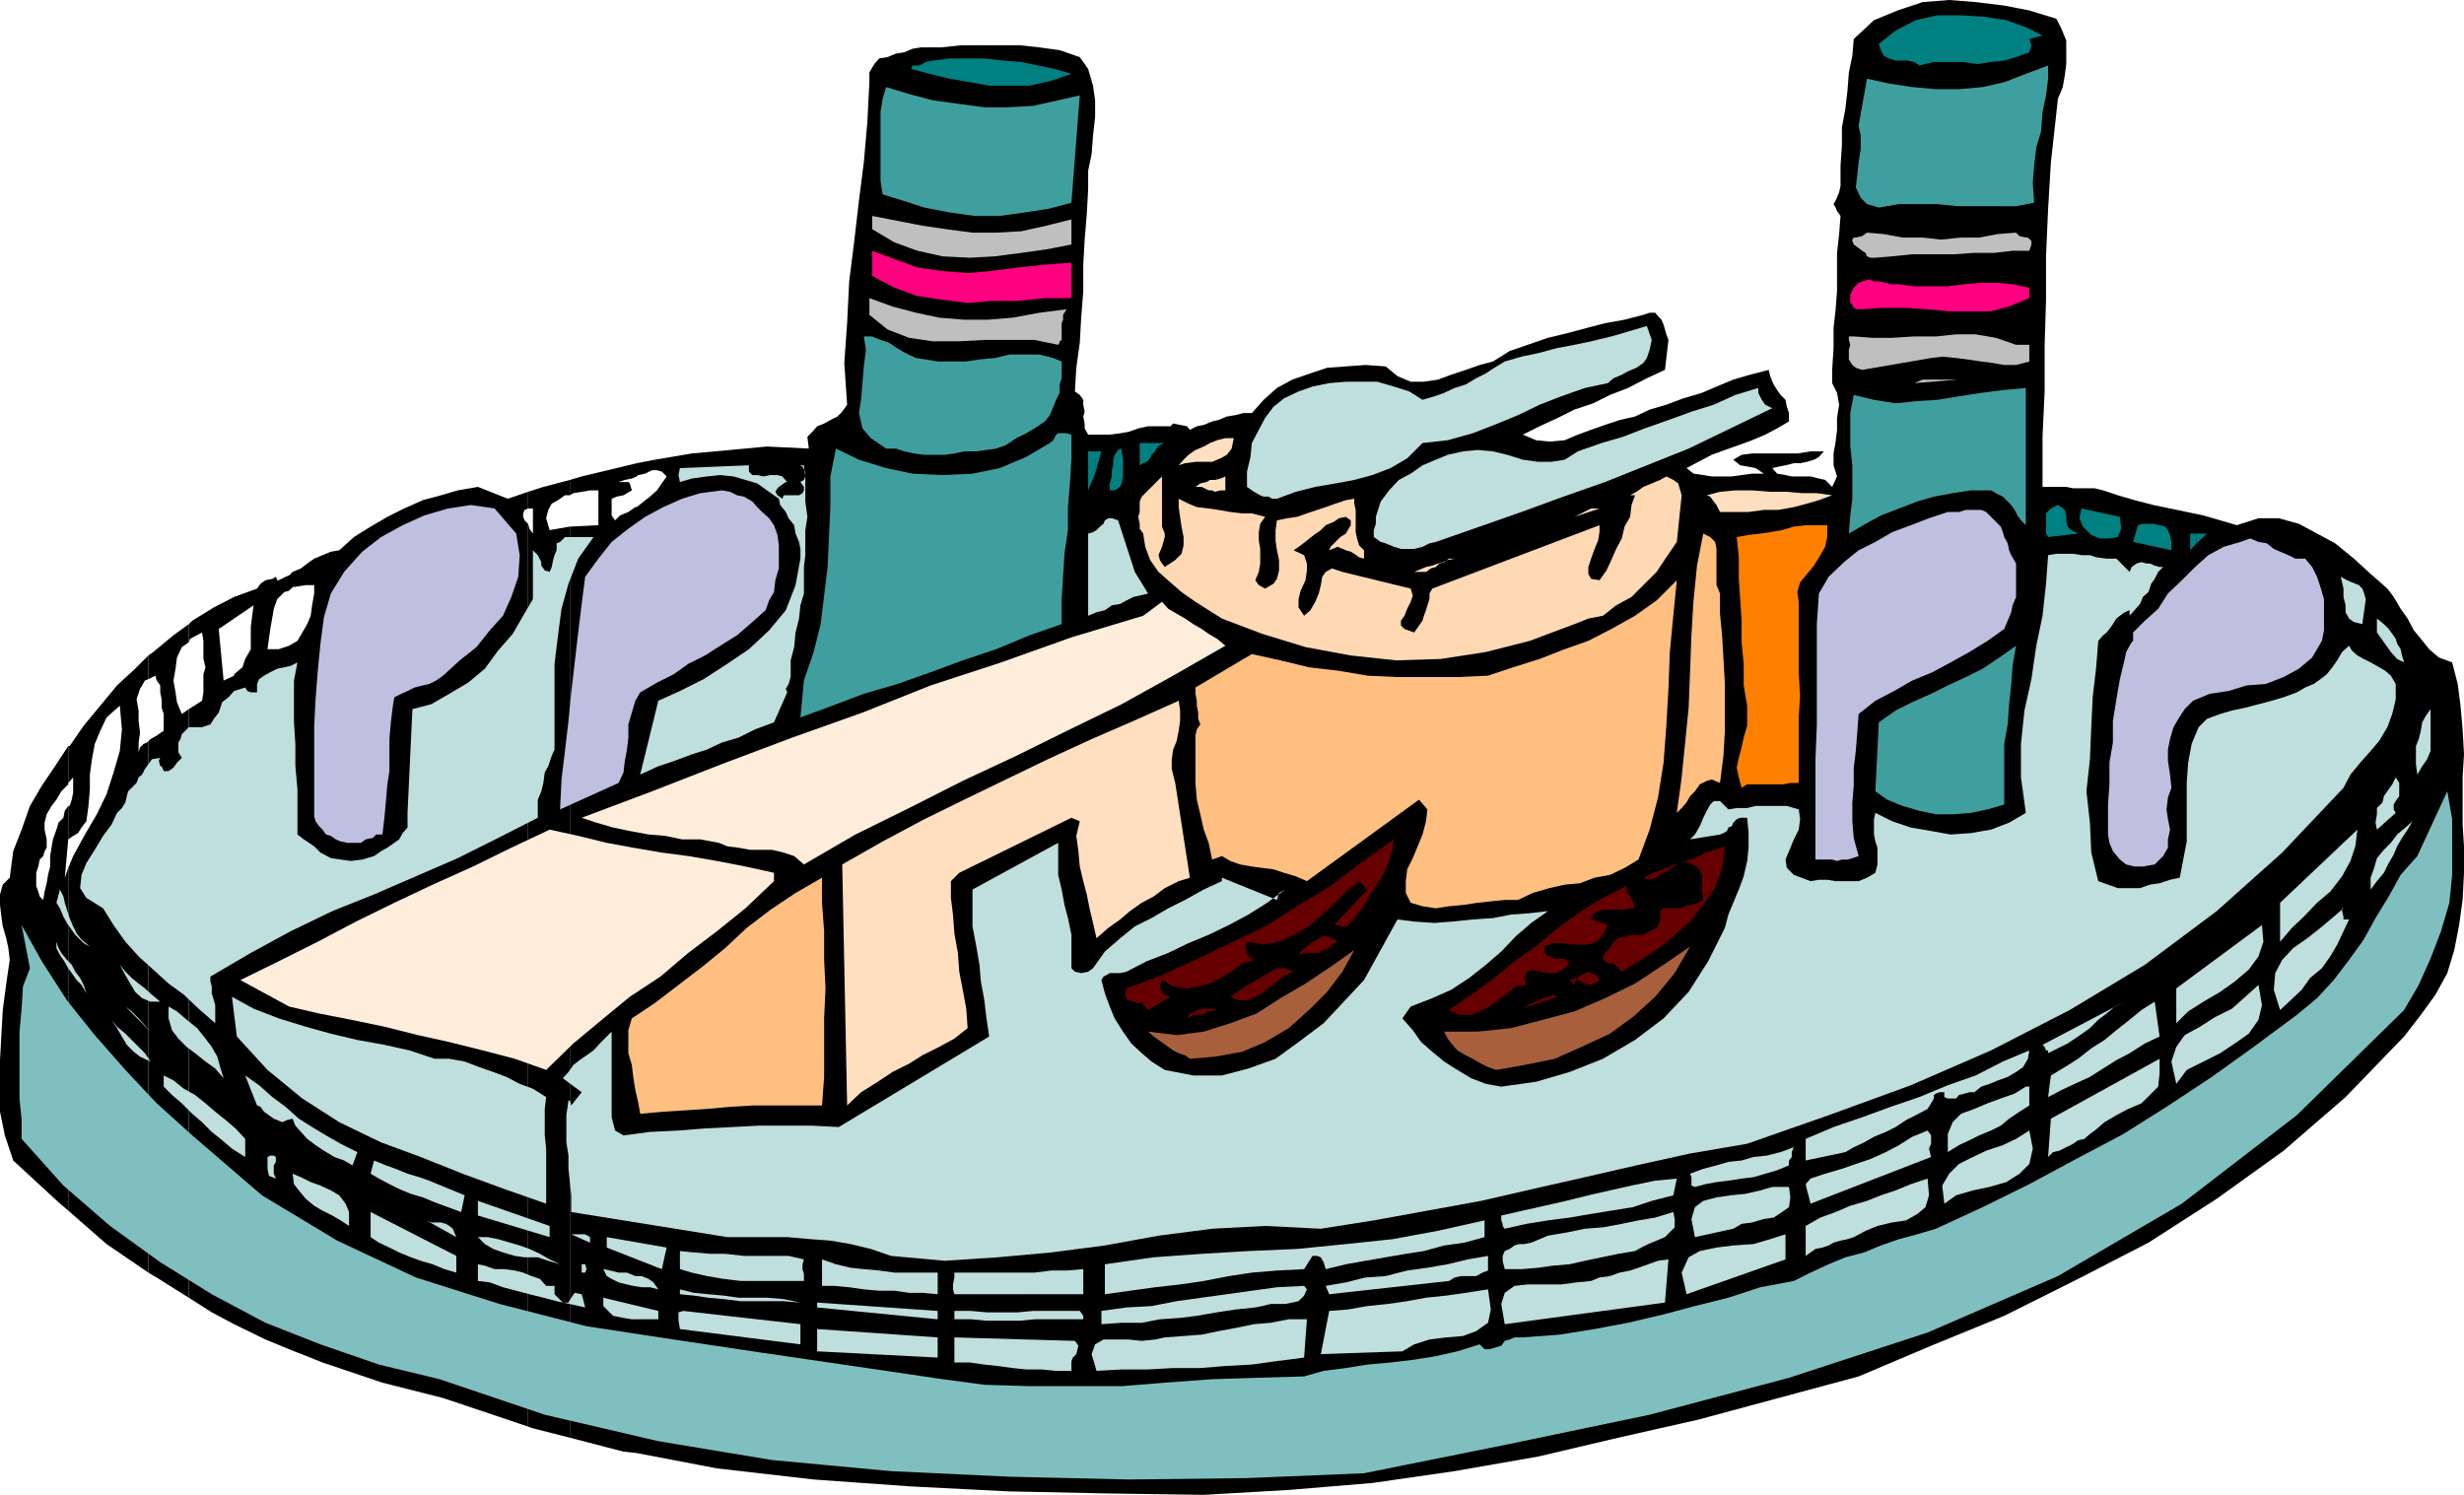
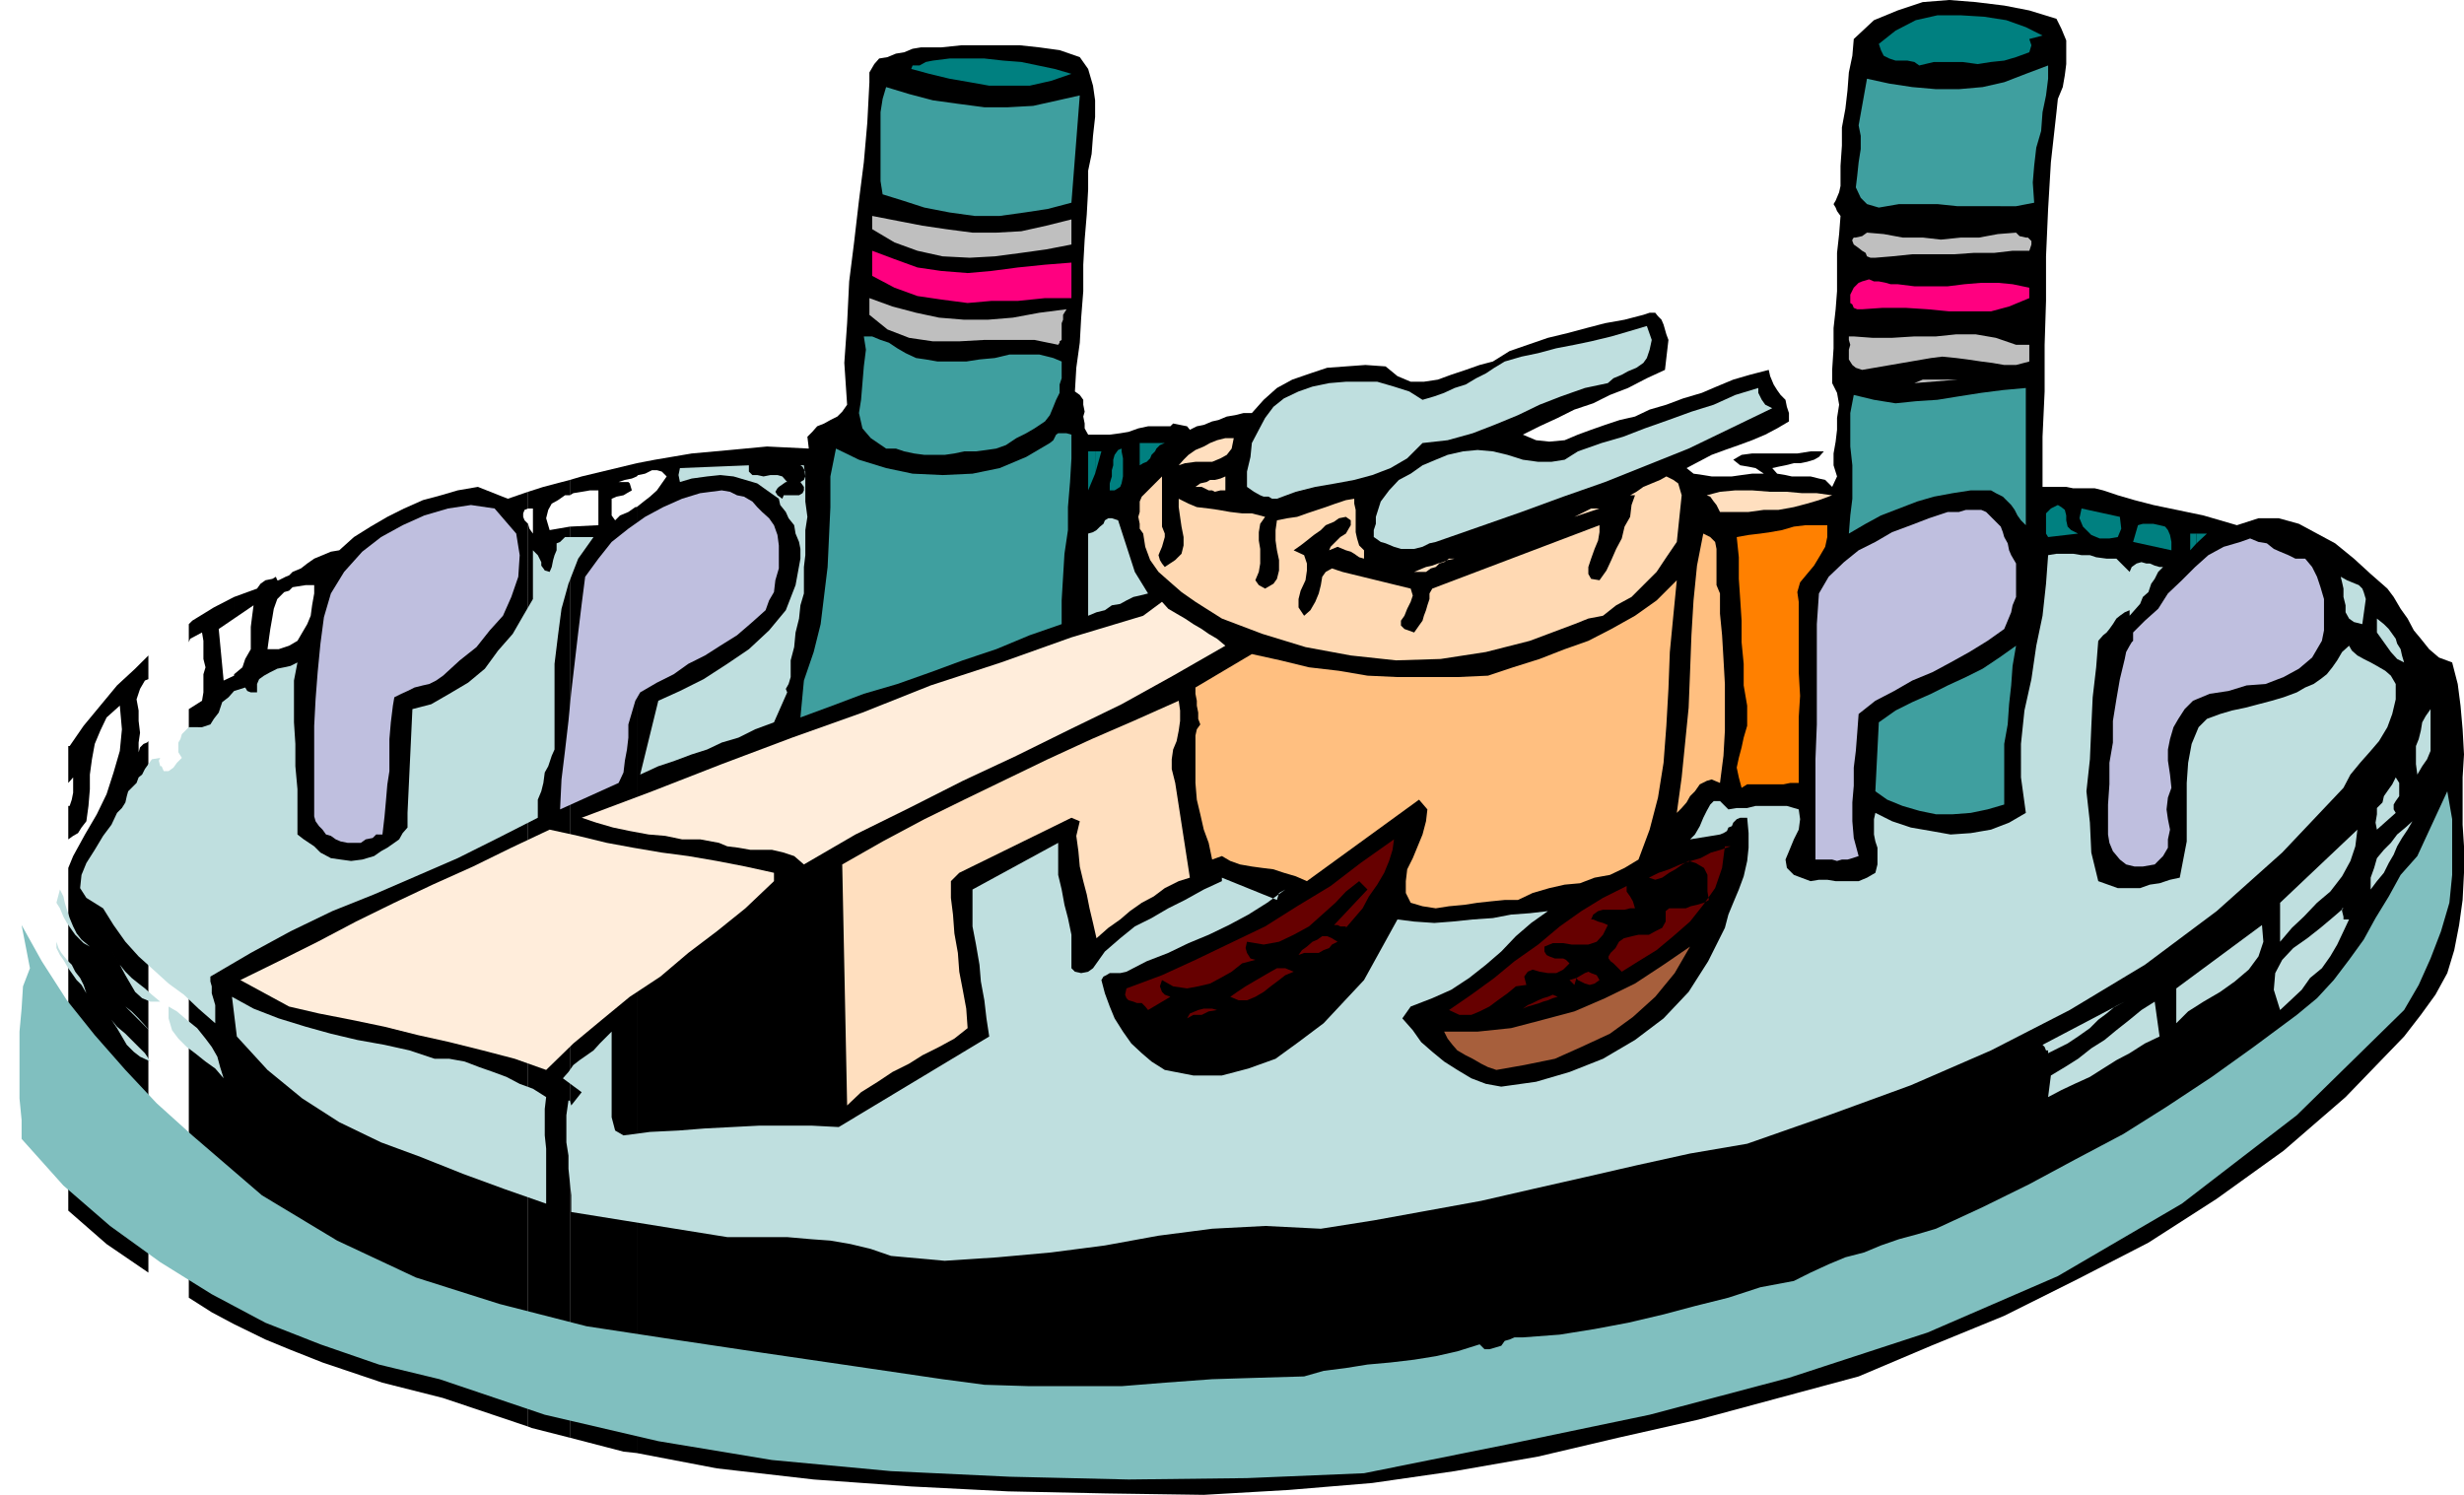
<svg xmlns="http://www.w3.org/2000/svg" width="353.699" height="214.602">
  <path d="m9.8 173.8 5.5 4.802 6 4.097v-76.3l-.198.203-.5.199-.5.5-.204.699v-1.398l.204-1.403-.204-1.699V102l-.296-1.602.5-1.5.699-1.199.5-.199v-3.398L19.398 96l-2.597 2.398-2.403 2.903L12 104.199l-2 2.903h-.2v5.296l.7-.796v2.199l-.2 1-.3.898h-.2v4.801l.7-.5.7-.398.5-.801.698-.903.301-2.199.2-2.398v-2.102l.3-2.199.403-2.2.796-1.902.903-1.898 1.898-1.7.301 3.4-.3 3.1-.9 3.098-1 3.102-1.402 2.898-1.699 2.903-1.699 3.097-.7 1.704V173.8" />
-   <path d="M9.8 124.602 9.3 126l.5-5.5v-4.8l-.5.698-.198 1-.704.704-.296 1-.5 1.398-.204 1.2-.199 1.198v1.5l-.3 1.204-.2 1.199L6.4 128l-.2 1.2-.5-.5-.199-.7-.3-.8v-1.9l.3-.902.2-1 .5-.5.198-.699.301-.5V120.5l-.3-1.398v-1l.3-1.204.7-1.199.703-.898.699-1.2 1-1v-5.5L7.898 110 6 112.8l-1.7 2.9-1.198 3.402-1.204 3.097-.5 3.801-1 1L0 128.398v1.5l.2 1.704L.397 133l.5 1.7.301 1.402.2 1.699-.5 3.398-.5 3.801-.2 3.602L0 152.199v7.403L.7 163l1.198 3.602 6.5 6 1.403 1.199v-49.2M21.3 182.7l1.5.902 4.302 2.699v-84.5l-1 .699-.704-1.7-.199-1.402-.3-1.699.3-1.699.2-1.602.703-1.5 1-.699v-2.597l-2.204 1.597L22 93.602l-.7.5V97.5l1-.5.2.7.5.698v1l.2 1v1.204l.3.898v2.398l-1 .704-.898.5-.301.296V182.7" />
  <path d="m27.102 186.3 3.296 2.098 3.204 1.704V96.8v.2l-1.5.7-.704-7.4 2.204-1.5v-3.1l-2.903 1.5-3.097 1.902-.5.5v2.597l.199-.5L29 90.801 29.2 92v2.602l.3 1.199-.3 1v2.597l-.2 1.204-1.898 1.199v84.5m6.5 3.801 4.5 2.199 3.398 1.398v-101l-1.5.5h-1.602l.204-1.5.199-1.398.3-1.7.2-1.203.5-1.398 1-1 .699-.2v-2.198l-.5.199-1 .5h-.2l-.198-.5-.5.3-1 .2-.704.5-.5.699-3.296 1.2v3.1l2.796-1.902-.199 1.5L36 90v3.2l-.8 1.402-.4 1.199-1.198 1v93.3M41.5 193.7l4.8 1.902 8.598 2.898 8.704 2.2 12.199 4.1V75.2l-.5-.5-.2-.5v-.5l.2-.5.5-.2v-2.398l-2.903 1-4.296-1.704-2.903.5-2.398.704-2.602.699L58 73l-2.398 1.2-2.403 1.402-2.398 1.5L48.699 79l-1.199.2-2.398 1-1 .698-.903.704-1.199.5-.5.5V84.8l.5-.5 1.898-.3h1.204v1.2l-.301 1.698-.2 1.5-.5 1.204-.703 1.199L42.7 92l-1.199.7v101" />
  <path d="m75.8 204.8.5.2 5.5 1.398V75.602l-2.902.5-.5-1.704.301-1.199.5-.898.903-.5 1-.7h.699v-2.203l-3.801 1-2.2.704V73h.7v3.602l-.5-.704-.2-.699v129.602" />
  <path d="m81.8 206.398 7.7 2 1.898.204V72.8H91.2l-1 .699L89 74l-.7.7-.5-.7v-2.398l.7-.301 1-.2.5-.3.7-.403-.302-1-.199-.199h-1.398l.898-.3 1-.2.7-.3V66.5l-2.899.7-5 1.198-1.7.5v2.204l.5-.301 1.2-.2 1.2-.203h1.198v5l-4.097.204v130.796" />
  <path d="m91.398 208.602 11.5 2.199 13.903 1.597 14 1 13.898.704 14.102.296 14 .204 12.199-.704 12-1 11.8-1.699 12-2.097 11.5-2.704 11.5-2.597 11.5-3.102 11.5-3.097 10.4-4.403 10.5-4.3 10.6-5.297 10.098-5.204 9.801-6.296 9.602-6.903 8.898-7.699 8.403-8.7 2.398-3.1 2.102-2.9 1.699-3.1 1-3.302.699-3.597.5-3.602.2-3.898V121.5l-.2-3.102v-6.796l.2-3.301-.2-3.602-.3-3.398-.4-3.102-.8-3.097-1.898-.704-1.403-1.199-1.199-1.5-1-1.199-.898-1.7-1-1.402-1-1.699-.903-1.199-2.398-2.102-2.403-2.199L335.2 78l-2.597-1.398L330 75.199l-2.898-.8h-2.903l-3.097 1-2.403-.7-2.398-.699-2.403-.5-4.796-1-2.704-.7-2.398-.698-2.102-.704-1.199-.296h-3.097l-1-.204h-3.403V62.7l.301-6.5v-6.7l.2-6.3v-6.4l.3-6.8.398-6.7.801-7.198.2-1.903.703-1.699.296-1.7.204-1.6V5.8l-.704-1.698-.699-1.403-3.898-1.199-3.602-.7-4.097-.5L279.8 0l-3.8.3-3.602 1.2L269 2.898l-2.898 2.704L265.898 8l-.5 2.398L265.2 13l-.3 2.602-.5 2.699v2.597l-.2 2.903v2.898l-.199.903-.5 1.199-.3.5.3.5.2.5.5.699-.2 2.602-.3 2.699v5.5l-.2 2.597-.3 2.704V50l-.2 3.102V55l.7 1.398.3 1.704-.3 1.898v1.7l-.2 1.698-.3 1.704V66.8l.5 1.597-.7 1.5-1-1-.898-.199-1.204-.3H257.2l-.898-.2-1.2-.199-.703-.8.903-.2 1-.2 1.199-.3h.898l1-.2 1-.3.704-.398.699-.801h-1.903l-1.898.3h-6.5l-1.5.2-1.2.699 1 .8 1.2.2 1 .2 1.2.8h-1.7l-1.5.2-1.398.198H245.7l-1.2-.197-1.398-.2-1-.8 1.699-.9 1.898-1 1.903-.698 2-.704 1.898-.699 1.898-.8 1.704-.899 1.699-1v-1.2l-.301-.902-.2-1-.698-.699-.5-.699-.5-.8-.5-1.2-.204-.898-2.699.699-2.398.699-2.403 1-2.097.898-2.7.801-2.402.903-2.398.699-2.102 1-2.199.5-2.102.699-2 .7-1.898.698-1.898.801-2.204.2-1.898-.2-1.898-.8 2.398-1.2L223.602 60 226 58.8l2.7-.902 2.402-1.199 2.597-1 2.7-1.398L239 53.1l.5-4.3-.3-.801-.4-1.398-.3-.704-.5-.5-.398-.5h-.801l-.903.301-2.699.7-2.8.5-2.7.703-2.597.699-2.903.699-2.898 1-2.602.898-2.398 1.5-1.903.5-2 .704-2.097.699-1.903.699-2 .3H202.5l-1.898-.8-1.704-1.398-2.898-.204-2.8.204-2.7.199-2.398.8-2.602.899-2.2 1.2-1.902 1.698-1.699 1.903H178.5l-1.2.3-1.198.2-1.204.5-.898.199-1.2.5-1 .2-1 .5-.402-.5-2-.4-.398.4h-3.2l-1.402.3L162 62l-1.2.2-1.5.198h-3.1l-.5-.898v-.7l-.2-1 .2-.698-.2-1v-.704l-.5-.699-.7-.5.2-3.398.5-3.602.2-3.597.3-3.801V38l.2-3.602.3-3.597.2-3.602V24.5l.5-2.398.198-2.602.301-2.7v-2.402l-.3-2.097-.7-2.403L155 8.2l-2.898-1-2.903-.398-2.8-.301H138l-2.898.3h-2.903L131 7l-1.2.5-1.198.2-1.204.5-1.199.198-.699.801-.7 1.2V11.8l-.3 5.8-.5 5.7-.7 5.5-.698 6-.704 5.597-.296 6-.403 5.704.403 6-.704 1-.699.699-1 .5-.898.5-1 .398-.7.801-.703.7.204 1.698-6-.296-5.301.5-5.5.5L94 66l-2.602.5v1.898l.204-.199 1-.199 1-.5h.699l.699.2.7.698-1.4 2-1 .903-.902.699-1 .8v135.802" />
  <path fill="teal" d="M160 70.398h-.7v-1l.302-1V67.5l.199-.7V66l.199-.7.5-.698.5-.204v.403l.2 1v2.597l-.2 1-.2.5-.8.5m3.602-3.598v-3.198h3.597l-.699.296-.5.5-.2.403-.5.5-.198.5-.5.5-.5.199-.5.3M294 77.102l-.3-.5v-2.903l.698-.699 1-.5.5.3.5.4.204.8v.7l.199.902.5.5 1 .5-4.301.5M298.8 73l5.5 1.2.2 1.698-.5 1.204-1.2.199h-1.402l-1.199-.5L299 75.6l-.5-1.203.3-1.398M311.7 79l-5.5-1.2.698-2.402.704-.199h1.5l.898.2.8.203.4.5.3.699.2 1V79M293.2 5.102l-1.9.5.302.898-.301 1-1.903.7-1.699.5-1.898.198-1.903.301-2.199-.3h-4.097l-2.102.5-.7-.5-1-.2h-1.698l-.903-.3-.8-.399-.399-.8-.3-.9 2.402-1.902 2.898-1.5 3.102-.699h3.398l3.3.2 3.2.5 2.8 1 2.4 1.203M157.2 68l.902-3.2h-.903zm0 0" />
  <path fill="teal" d="M157.2 64.8h-1v5.598l1-2.398v-3.2M315.3 78l1.5-1.398h-1.5zm0 0" />
  <path fill="teal" d="M315.3 76.602h-.902V79l.903-1v-1.398m-161.501-66-2.902 1-3.097.699H142l-2.8-.5-2.9-.5-2.902-.7-2.597-.703.199-.5h1l.898-.5 1-.199 2.403-.3h5l2.699.3 2.602.2 4.796 1 2.403.703" />
  <path fill="#3f9f9f" d="m292 29.102-2.602.5H281l-2.898-.301h-5.5l-2.903.5-1.699-.5-.898-.903-.704-1.5.204-1.699.199-1.898.3-1.903V19.5l-.3-1.5L268 11.3l3.2.7 3.3.5 3.398.3h3.301l3.403-.3 3.097-.7 3.102-1.198L294 9.398v1.903l-.3 2.398-.5 2.403-.2 2.699-.7 2.398-.3 2.602-.2 2.398.2 2.903M155 13.7l-1.2 15.402-3.402.898-3.296.5-3.602.5h-3.602l-3.597-.5-3.602-.7-3.097-1-2.903-.902-.3-1.898v-9.898l.3-1.903.5-1.699 3.301 1 3.398.898 3.602.5 3.8.5h3.4l3.6-.199 3.598-.8 3.102-.7" />
  <path fill="#bfbfbf" d="M153.8 31.5v3.602l-3.6.699-3.598.5-3.801.5-3.602.199-3.898-.2-3.602-.8-3.3-1.2-3.2-1.902V31l3.602.7 3.597.698 3.403.5 3.8.5H143l3.602-.199 3.597-.8 3.602-.899m135.597 1.898.5.5.903.204h.3l.5.5v.5l-.3.898h-2.403l-2.597.3h-2.903l-2.898.2h-6l-2.898.3-2.403.2h-.699l-.5-.2-.2-.5-.5-.3-.5-.398-.698-.5-.204-.5v-.204l.204-.296h.296l.903-.204.699-.5 2.398.204 2.704.5H276l2.602.296 2.898-.296h2.602l2.699-.5 2.597-.204" />
  <path fill="#ff0080" d="M153.8 37.7v5.1H150l-3.898.4H142.3l-3.403.3-3.796-.5-3.403-.5-3.3-1.2-3.2-1.698V36l3.2 1.2 3.3 1.198 3.403.5 3.796.301 3.403-.3 3.8-.5L150 38l3.8-.3m137.5 3.6v1.5l-2.902 1.2-2.597.7h-6l-3.102-.302-3.097-.199h-3.403l-2.898.2h-.7l-.5-.2-.203-.5-.296-.199v-1.2l.5-1 .699-.698.5-.204 1-.296.699.296h.7l1 .204.698.199h1l2.403.3h4.8l2.399-.3 2.398-.2h2.403l2.097.2 2.403.5" />
  <path fill="#bfbfbf" d="m151.898 49.5-3.398-.7h-7.2l-3.6.2h-3.802l-3.398-.5-3.102-1.2-2.597-2.1v-2.4l3.3 1.2 3.399.898 3.3.704 3.598.296h3.403l3.597-.296 3.801-.704 3.903-.5-.5.801v.7l-.204.5V48.8l-.296.199v.2l-.204.3" />
  <path fill="#3f9f9f" d="m151.2 51.398-2-.5h-4.302l-2.097.5-2.2.204-1.902.296h-4.097l-1.704-.296-1.398-.204-1.5-.699-1.2-.699-1.198-.8-1.204-.4-1.199-.5H124l.3 1.9-.3 2.402-.398 4.796-.301 1.903.5 2.199L125 62.898l2.2 1.5h1.402l1.199.403 1.398.3 1.5.2h2.903l1.398-.2 1.398-.3h1.704l1.5-.2 1.398-.203 1.398-.5 1.5-1 1.403-.699 1.199-.699 1.5-1 .7-.898.5-1.204.402-1 .5-1V55.2l.296-.898v-2.403l-1.199-.5" />
  <path fill="#bfdfdf" d="m237.102 48.8-.301 1.4-.403 1.198-.5.704-1 .699-1.199.5-.898.5-1.2.5-.8.699-3.301.7-3.398 1.198L221 58.102l-3.102 1.5L214.5 61l-3.102 1.2-3.597 1-3.602.402L202 65.8l-2.398 1.398-2.602 1-2.602.7-2.699.5-2.898.5-2.801.703-2.7 1h-.698l-.5-.301h-.704l-.5-.2-.898-.5-1-.703V67.7l.5-2.097.2-2 1-1.903.902-1.699 1.199-1.602 1.5-1.199 2.097-1 2-.699 2.403-.5 2.398-.2h4.5l2.403.7 2.199.7 1.898 1.198 1.7-.5 1.402-.5 1.5-.699 1.597-.5 1.5-.898 1.403-.7 1.199-.8 1.5-.903 2.398-.699 2.403-.5 2.597-.699 2.602-.5 2.398-.5 2.903-.7 2.398-.698 2.7-.801.703 2" />
  <path fill="#bfbfbf" d="M289.398 49.5h1.903v2.398l-1.903.5H287.7l-1.7-.296-1.602-.204-2-.296-1.597-.204-2-.199-1.602.2-9.898 1.703-.903-.301-.5-.403-.5-.796v-1.403l.204-.699-.204-.7v-.5h.704l2.699.2h2.8l3.2-.2h3.097l2.903-.3h2.8l2.899.5 2.898 1M274.8 55l1.2-.5h5zm0 0" />
  <path fill="#3f9f9f" d="m290.8 75.398-.698-.699-.5-.699-.403-.8-.5-.7-1.199-1.2-1-.5-.7-.402h-2.902l-2.597.403-2.7.5L275.2 72l-2.597 1L270 74l-2.2 1.2-2.402 1.402.204-2.602.296-2.398V66.8l-.296-2.7v-4.8l.5-2.602 2.898.7 3.102.5 2.898-.297 3.102-.204 3.097-.5 3.2-.5L287.5 56l3.3-.3v19.698" />
  <path fill="#bfdfdf" d="m254.398 58.602-12 5.796-6 2.403-6 2.398-6 2.102-6 2.199-6 2.102-6.296 2.199-.903.199-1 .5-1.199.3h-1.898l-1-.3-1.204-.5-.699-.2-.699-.5-.3-.198v-1l.3-.903v-1l.7-2.199 1.198-1.602 1.403-1.5L202.5 68l1.7-1.2 1.902-.8 1.699-.7 2.199-.5 2.102-.198 2.199.199 2.097.5 2.204.699 2.199.3h1.898l1.903-.3 1.898-1.2 3.398-1.198 3.102-.903 3.102-1.199 3.398-1.2 3.3-1.198 3.2-1 3.102-1.403 3.296-1v.7l.5 1 .5.703 1 .5" />
  <path fill="#3f9f9f" d="m115.398 97.7 1.403-4.098 1-4 1-8.204.199-4.296.2-4.301v-4.403l.8-4L123.3 66l3.9 1.2 3.8.8 4.3.2 4.302-.2 3.898-.8 3.8-1.598 3.4-2 .5-.403.402-.8.296-.2h1.204l.699.2V65.8l-.2 3.398-.3 3.602v3.3l-.5 3.399-.2 3.3-.203 3.4v3.402l-4.597 1.597-4.801 2-4.8 1.602-4.598 1.699-4.801 1.7L124 99.601l-4.5 1.699-4.602 1.699.5-5.3" />
  <path fill="#bfdfdf" d="m113 99.398-.2-.5.4-.699.3-1v-2.398l.5-1.903.2-2.097.5-2 .198-1.903.5-1.699v-3.8l.204-1.7v-3.597l.296-1.903-.296-2.199v-3.602l-.204-1.597h-.5l.301.199.403.7v.698l-.204.5-.5.301.5.7v.5l-.199.402-.5.3H112.5l-.2.5-.698-.5-.301-.5.3-.5.2-.203 1-.699H113l-.7-.8-.698-.2h-1l-1 .2-.903-.2H108l-.5-.5v-.898l-9.898.398-.204 1 .204 1 1.699-.5 2.199-.3 1.898-.2 1.903.2 3.398 1 1.403 1 1.699 1.203.199.898.8 1 .4.898.8 1 .2 1.204.5 1.199.198 1v1.398L114.2 84l-1.398 3.602-2.403 2.898-2.898 2.7-3.102 2.1L101 97.5l-3.398 1.7-3.102 1.402-2.602 10.597L94.5 110l2.398-.8 2.403-.9 2.199-.698 2.102-1 2.398-.704 2.398-1.199 2.704-1L113 99.4" />
  <path fill="#ffdfbf" d="m177.102 62.898-.301 1.5-.7.903-.902.5-1.199.5h-2.398l-1.5.199-.903.3.7-.8.703-.7 1-.698 1.199-.5.898-.5 1-.403 1.2-.3h1.203m-1.204 7.499h-.699l-.8.204-.399-.204h-.5l-1-.5h-.898l.699-.5.898-.199.5-.3h.7l.8-.2.7-.3v2" />
  <path fill="#ffd9b3" d="m240.7 77.8-1.5 2.2-1.4 2.102L235.899 84l-1.699 1.7-2.2 1.197-1.898 1.5L228 88.8l-2 .8-6.398 2.4-6.301 1.602-6.5 1-6.403.199-6.5-.7-6.5-1.203L181.2 91l-5.8-2.2-1.899-1.198-1.898-1.204-2-1.398L168 83.602l-1.7-1.5-1.198-1.704-.704-1.898-.296-1.898-.5-.704V75.2l-.204-1 .204-.699V72l.296-.7.204-.198 2.699-2.704v7.204l.398 1v.5l-.398 1.398-.301.7-.2.5.2.698.3.5.4.5 1.5-1 .902-.898.296-1.2v-1.198l-.296-1.5-.204-1.403-.199-1.398v-1.2l1.403.7 1.199.5L173.5 73l1.398.2 1.704.3 1.699.2h1.398l1.903.5-.704 1-.199 1.198v1.204l.2 1.199v2.097l-.2 1.204-.5 1.199.5.699.903.5 1.199-.7.5-.698.3-1.204v-1.5l-.3-1.398-.2-1.398v-1.5l.2-1.403 1.5-.3 1.398-.2 1.403-.5 1.5-.5 1.199-.398 1.398-.5 1.5-.5 1.2-.2v.7l.203.898v3.2l.199.902.3 1 .7.699v1.2l-.7-.2-.703-.5-.5-.3-.699-.2-1.199-.5-1.2.5.2-.5 1.398-1.398.801-.5.403-.704.296-.5V74.7l-.699-.5-1 .2-.699.5-1.2.5-.698.703-1 .699-1 .8-.903.7-1 .699 1.5.7.403 1.198v1l-.204 1.403-.699 1.5-.3 1.199v1.2l.8 1.198.903-.796.699-1.204.5-1.199.3-1.199.2-1.2.5-.698.898-.5 1.5.5L202.5 84.5l.3 1-.3.898-.5 1-.398 1-.5.704v.699l.5.5 1.398.5.7-1 .5-.7.198-.703.301-.796.2-.704.3-.898v-.8l.403-.7 24-9.102v1l-.204 1.204-.5 1.199-.5 1.398-.398 1.2v1l.398.703 1.204.199 1-1.403.699-1.5.699-1.597.8-1.5.4-1.7.8-1.402.2-1.699.5-1.398h-.7l.898-.5 1-.704 1.204-.5 1.199-.5.898-.5 1 .5.7.5.5 1.704-.7 6.699" />
  <path fill="#bfbfdf" d="m111.102 75.398.5 1.403.199 1.5v3.3l-.5 1.7-.2 1.699-.703 1.2-.5 1.402L108 89.3l-2.2 1.898-2.402 1.5-2.199 1.403-2.398 1.199-2.102 1.5-2.398 1.2-2.403 1.398-.699 1.204-1 3.398v1.898L90 107.602l-.3 1.597-.2 1.7-.7 1.5-8.402 3.8.204-4.3.5-4.098.5-4.301.398-4.102.5-4.296.5-4.301.5-4.102.5-3.898 1.898-2.602 1.903-2.398 2.398-1.903 2.403-1.699 2.597-1.398 2.7-1.2 2.601-.8 3.102-.403 1.199.204 1 .5 1 .199L108 72l.7.8.698.7 1 .898.704 1" />
  <path fill="#ffdfbf" d="m263 71.102-1.898.699-1.704.5-1.898.5-2.2.398h-2.1l-2.2.301h-4.102l-.5-1L246 72l-.5-.7-.5-.198 1.898-.5 2.204-.204h2.398l2.602.204h2.398l2.2.199h2.1l2.2.3" />
  <path fill="#bfbfdf" d="m74.102 76.602.5 3.097-.204 3.102-1 2.898-1.199 2.7-1.898 2.101-1.903 2.398L66 94.801 63.602 97l-1 .7-1 .5-.903.198-1.199.301-1 .5-.898.403-1 .5-.204 1.199-.296 2.398-.204 2.403v4.597l-.296 1.903-.204 2.398-.199 2.2-.3 2.6H54l-.5.5-1 .2-.7.5h-1.902l-1-.2-.699-.3-.699-.5-.7-.2-.5-.698-.5-.5-.5-.704-.198-.699v-13l.199-3.8.3-3.899.399-4.102.5-3.796 1-3.403 1.898-3.097L52 79.199l2.7-2.097 3.1-1.704L60.899 74l3.403-1 3.3-.5L71 73l3.102 3.602" />
  <path fill="#ffdfbf" d="m226 74.2 2.398-1.2h1.204zm0 0" />
  <path fill="#bfbfdf" d="M289.398 80.898V85.7l-.5 1.2-.199 1-.5 1.203-.5 1.199L285.301 92l-2.602 1.602-2.699 1.5-2.602 1.398-2.898 1.2-2.602 1.5-2.699 1.402-2.398 1.898-.2 2.7-.203 2.6-.296 2.4v2.6l-.204 2.4v2.698l.204 2.403.699 2.597-.903.301-.699.2h-.8l-.7.203-.699-.204h-2.398V109l.199-5V89.602l.3-4.403 1.399-2.398 2.2-2.102L266.8 79l2.4-1.2 2.402-1.402 2.699-1 2.597-1 2.704-.898h1.597l1-.3h2.2l.703.3 1.398 1.398.7.704.3.796.2.704.5.898.198 1 .301.7.7 1.198" />
  <path fill="#bfdfdf" d="m162.898 82.102 1.903 3.097-1.2.301-.902.2-1 .5-.898.5-1.2.198-1 .704-1.203.296-1.199.5V76.602l.7-.204.5-.296.5-.5.5-.403.203-.5.5-.3h.5l.898.3 2.398 7.403" />
  <path fill="#ff8000" d="M262.3 75.398v1.704L262 78.5l-.7 1.2-.902 1.5-1 1.198-1 1.204L258 85l.2 1.398V96.5l.198 3.398L258.2 103v9.398H257l-1 .204h-5.2l-.8.5-.398-1.5-.301-1.403.3-1.398.399-1.5.3-1.403.5-1.699v-2.898l-.5-2.903v-3.097l-.3-3.102v-3.097L249.8 86l-.198-2.898V80l-.301-2.898L251 76.8l1.7-.2 1.402-.203 1.699-.296 1.699-.5 1.7-.204h3.1" />
  <path fill="#ffbf80" d="M246.898 85.2v2.902l.301 3.097.2 3.403.203 3.597v6.7l-.204 3.601-.5 3.898-1.199-.5-.699.204-1 .5-.7 1-.698.699-.5.898-.704.801-.699.7.7-5.098 1-10 .203-5.102.199-5.3.3-5 .5-5 .899-4.598 1 .5.7.699.198 1V84l.5 1.2" />
  <path fill="#bfdfdf" d="M85.2 77.102 83 80.199l-1.398 3.602-1 3.597-.5 3.801-.5 4.102v12.3l-.403.899-.5 1.5-.5.898-.199 1.5-.3 1.204-.5 1.199v2.597l-5.7 2.903-5.8 2.898-6 2.602-6 2.597-6 2.403-6 2.898-5.7 3.102-5.8 3.398v.7l.198.703v1l.301 1 .2.699v2.597l-2.399-2.097-2.102-2-2.199-1.602-2.199-2-2.102-1.898L18 135.199l-1.7-2.398-1.5-2.403-2.402-1.5-.898-1.398.2-1.898.698-1.704L13.602 122l1.199-2L16 118.398l.8-1.699.7-.699.5-.8.2-.9.198-.698 1.204-1.204.296-.796.5-.403.403-.8 1-1.399 1.199-.2-.2.4.2.8h.2l.3.7h.7l.698-.5.5-.7.704-.7-.5-.8v-1.398l.296-.5.204-.704 1-1H29l1.2-.398.5-.8.698-.9.5-1.5.903-.698.8-.903 1.598-.5.301.5.5.2h.898v-1.2l.301-.699.7-.5.902-.5 1-.5 1-.2.898-.198 1-.5-.5 2.597v6l.2 3.102V110l.3 3.3v6.5l.903.7 1.5 1 .898.898 1.5.801 1.398.2 1.5.203 1.602-.204 1.7-.5 1-.699.902-.5 1-.699.699-.5.5-.898.699-.801v-2.102l.7-14.898 2.698-.7 2.602-1.5L67.2 98l2.402-2 1.898-2.602L73.602 91l1.5-2.602L76.5 86v-7l.7.7.5 1v.5l.3.402.2.296.698.204.301-.704.2-1 .203-.699.296-.699v-1l.5-.2.704-.698h4.097" />
  <path fill="#bfbfdf" d="m330.898 80.2 1 1.198.704 1.403.5 1.5.5 1.699v4.5L333.3 92l-1.403 2.398L330 96l-2.2 1.2-2.6 1-2.7.198-2.602.801-2.699.403-2.398 1-1.2 1.199-.902 1.398-.699 1.2-.5 1.703-.3 1.5v1.597l.3 2 .2 1.903-.5 1.398-.2 1.7.2 1.402.3 1.5-.3 1.398v1.2l-.7 1.198-1.2 1.204-1.698.296h-1.204l-1.199-.296-.898-.704-1-1.199-.5-1.199-.2-1.2v-4.3l.2-2.898V109.5l.5-2.898V103.5l.5-3.102.5-2.898.699-2.898.2-1 .5-.903.3-.5.2-.199v-1.2l1.698-1.698 1.903-1.704 1.398-2.199 2-1.898 1.903-1.903L317 79.7l2.2-1.199 2.402-.7 1.398-.5 1.2.5 1.198.2 1 .8.903.4 1.199.5 1 .5h1.398" />
  <path fill="#bfdfdf" d="m303.8 80.2 1.9 1.902.3-.704.7-.5.698-.199.704.2h.5l.699.3.699.2h.5l-.7.703-.5 1-.5.699-.402 1.199-.796.7-.403 1-.8.902-.7.796v-.796l-.699.296-.7.5-.5.403-.5.8-.5.7-.402.5-.5.398-.699.801-.3 3.8-.5 4.302-.2 4.296L300 109l-.5 4.602.5 4.5.2 4.296 1 4.102 1.402.5 1.398.5h3.2l1.402-.5 1.398-.2 1.5-.5 1.398-.3.5-2.602.5-2.597v-8.403l.204-2.898.5-2.7 1-2.402 1.199-1.199 1.898-.699 1.7-.5 1.902-.398 1.898-.5 1.903-.5 1.699-.5 1.898-.704 1.2-.699 1.203-.5 1-.699.898-.7.8-1 .7-1 .7-1.198 1-.903.402.7.796.703.903.5 1 .5.898.5 1.2.699.8.699.7 1.2v2.198l-.5 2.102-.7 1.898-1.199 2-1.2 1.403-1.5 1.699-1.402 1.7-1 1.902-8.796 9.296-9.403 8.403-10.3 7.699-10.797 6.5-11.301 5.8-11.5 5-11.801 4.302-11.7 4.097-8.198 1.403-7.704 1.699L227.5 169l-7.5 1.7-7.398 1.698-7.704 1.403-7.699 1.398-7.597 1.2-8-.399-7.602.398-7.7 1-7.698 1.403-7.704 1-7.699.699-7.597.5-7.704-.7-2.898-1-2.898-.698-2.903-.5-2.8-.204-3.399-.296h-8.602L82 174v-2.398l-.2-1.903-.198-1.898v-1.903L81.3 164v-3.898l.3-2.102h.2l.199.7 1.5-1.9-2.7-2 .802-.902.699-1 .898-.699 2-1.398.903-1 1.699-1.7v12.297l.5 1.903 1.2.699 3.8-.5 4.098-.2 3.801-.3 3.903-.2 3.796-.198h7.704l3.796.199 21.602-13-.398-2.602-.301-2.597-.5-2.704-.2-2.398-.5-2.898-.5-2.602v-5.3l12.297-6.7v4.602l.5 2.097.403 2.2.5 1.902.5 2.398V139l.5.5.898.2 1-.2.7-.5 1.703-2.398 2.199-1.903 2.097-1.699 2.403-1.2 2.398-1.402 2.403-1.199 2.699-1.5 2.597-1.199v-.5l7.903 3.2.3-1 .899-.5-2.602 1.902-2.699 1.699-2.8 1.5-2.899 1.398-2.898 1.2-2.903 1.402-3.097 1.199-2.903 1.5-.898.2h-1.5l-.5.3-.403.2-.296.5.5 1.902.699 1.898.699 1.7 1.2 1.902 1.198 1.699 1.5 1.398 1.403 1.2 1.898 1.203 4.102.796h4.097l3.801-1 3.903-1.398 3.296-2.398 3.602-2.704 2.898-3.097 2.903-3.102 4.8-8.699 2.399.3 2.898.2 2.602-.2 2.898-.3 2.903-.2 2.597-.5 2.704-.198 2.597-.301-2.398 1.699-2.2 1.898-2.101 2.204-2.2 1.898-2.402 1.898-2.597 1.704-2.7 1.199-3.101 1.199-1.2 1.7 1.5 1.698 1.2 1.704 1.602 1.398 1.699 1.398 1.898 1.204 2 1.199 2.102.8 2.199.399 5-.7 4.8-1.402 4.802-1.898 4.597-2.7 4.102-3.1 3.597-3.802L245.2 138l2.403-4.8.5-1.9.699-1.698.8-1.903.7-1.898.5-2.2.199-1.902v-2.097l-.2-2.204h-1l-.5.204-.5.5-.198.5-.5.199-.204.5-.5.3-.5.2-4.296.699.699-.7.699-1.198.5-1.204.5-1 .5-.898.5-.5h.898l1.204 1.2 1.199-.2h1.5l1.199-.3h4.5l1.7.5.198 1.402-.199 1.5-.699 1.398-.7 1.7-.5 1.198.2 1.204 1 1 2.398.898 1.204-.2h1.199l1.199.2h3.3l1.2-.5 1.2-.7.3-1.198v-2.403l-.3-.898-.2-1v-2.2l.2-.902 2.402 1.2 2.699.902 2.898.5 2.801.5 2.898-.2 2.903-.5 2.597-1 2.403-1.402-.7-5.097V106.8l.5-4.801 1-4.5.7-4.8.898-4.302.5-4.597.301-4.102 1.2-.199h2.402l1.199.2H300l.898.3 1.5.2h1.403" />
  <path fill="#ffdfbf" d="M208.8 80.2h-.8l-.7.5-.698.198-.5.5-.704.204-.699.5H203l.5-.204.7-.296.5-.204.902-.199.796-.3.704-.2.699-.3 1-.2" />
  <path fill="#bfdfdf" d="m339.602 86-.5 3.602-1.204-.301-.699-.5-.5-.903v-1l-.3-1.199V84.5l-.2-.898L336 82.8l.898.5 1.204.5.5.199.5.5.199.5.3 1" />
  <path fill="#ffbf80" d="m235.2 123.398-2 1.204-2.098 1-2.204.398-2.097.8-2.2.2-2.203.5-2.398.7-2.102 1H216l-2 .198-1.898.204-1.903.296-2.199.204-1.898.296-1.903-.296-1.699-.5-.7-1.403V126.5l.2-1.7.8-1.6 1.4-3.4.5-1.902.198-1.699-1.199-1.398-16.097 11.699-1.602-.7-1.7-.5-1.5-.5-1.6-.198-1.5-.204-1.7-.296-1.398-.5-1.204-.704-1.398.5-.5-2.398-.7-1.898-.5-2.204-.5-2.097-.198-2.403v-6.796l.199-.903.5-.699-.301-.8v-.9l-.2-1v-.698l-.198-1v-.903l8.097-4.8 4.102.902 4.097 1 4.301.5 4.102.699 4.3.2h8.598l4.403-.2 3.597-1.2L221 94.603l3.602-1.403L228 92l3.3-1.7 3.4-1.902 3.1-2.199 2.9-2.898-.5 5.097-.5 5.204-.2 5.296-.3 5.301-.4 5.301-.8 5-1.2 4.602-1.6 4.296" />
  <path fill="#ffeddb" d="m175.898 92.7-7.5 4.3-7.398 4.102-7.398 3.597-7.704 3.801-7.699 3.602L130.5 116l-7.7 3.8-7.402 4.302-1.398-1.204-1.5-.5-1.7-.398h-3.1l-1.7-.3-1.602-.2-1.199-.5-2.699-.5h-2.602L95.5 120l-2.398-.2-2.704-.5-2.398-.5-2.398-.698-2.102-.704 10.102-3.796 10-3.903 10.097-3.8 10.102-3.598 9.8-3.903 10.098-3.296 10.102-3.602 10.3-3.102 2.7-2 .898 1 1.2.704 1.203.699 1.199.8 1.199.7 1 .699 1.2.7 1.198 1" />
  <path fill="#bfdfdf" d="m345.102 95.102-1-.5-.903-1-.5-.704-1.5-2.097v-2l1 .8.7.7 1 1.398.203.7.5.8.199.903.3 1" />
  <path fill="#3f9f9f" d="m287.7 115.5-2.4.7-2.402.5-2.597.198h-2.403l-2.398-.5-2.398-.699-2.204-.898-1.699-1.2.5-9.902 2.403-1.699 2.398-1.2 2.7-1.198 2.402-1.204 2.597-1.199L284.602 96 287 94.398l2.398-1.699-.5 2.903-.199 2.796-.3 2.704-.2 2.898-.5 2.8v8.7" />
  <path fill="#ffdfbf" d="m169.2 100.602.198 1.398v1.5l-.199 1.398-.3 1.5-.5 1.204-.2 1.398v1.398l.5 2L170.801 126l-1.602.5-2 1-1.597 1.2-1.704.902-1.699 1.199-1.398 1.199-1.7 1.2-1.703 1.5-.5-2.2-.5-2.102-.398-2-.5-1.898-.5-2.102-.2-2.199-.3-2.199.5-2.102-1.2-.5-16.1 7.903-1.2 1.199v2.398l.3 2.403.2 2.699.5 2.8.2 2.7.5 2.602.5 2.699.198 2.8-1.898 1.5-2.2 1.2-2.402 1.199-1.898 1.2-2.398 1.198-2.102 1.403-2.398 1.5-2 1.898-.704-34.597 5.801-3.301 6-3.2 5.7-2.8 6-2.903 6-2.898 6.3-2.898 6-2.602 6.5-2.898" />
  <path fill="#bfdfdf" d="m347 111.2-.2-1.5v-2.598l.4-1 .3-1.204.2-1.199.5-.898.698-1v6l-.5 1.199-.699 1-.699 1.2m-3.102 5.5-2.699 2.402-.199-1 .2-1.204V116l.8-.8.2-.9.698-1 .5-.698.5-1 .5.796v1.903l-.5.699-.296.5v.7l.296.5" />
  <path fill="#80bfbf" d="m345.102 145-15.403 15.102-16.5 12.699-17.8 10.398-18.7 8.102-19.898 6.5-20 5.3-20.602 4.297-20.398 4.102-16.801.7-17 .198-17.102-.398-17-.8-17.097-1.598-16.301-2.704-16.3-3.796L63.101 198l-8.704-2.102L46 193l-7.898-3.102-7.704-4.097L23 181.199 15.8 176l-6.698-5.8-6-6.7v-2.7l-.301-3.1v-9.598l.3-3.301.2-3.2 1-2.601-1.2-6.2L6 138l3.602 5.602 4 5 4.398 5 4.5 4.796L27.602 163l10 8.602 10.796 6.5 11.301 5.296 12 3.801 12.5 3.2 12.5 1.902 12.7 1.898 13 1.903L135.3 198l6 .8 6.5.2H161l6.2-.5 6.8-.5 6.398-.2 6.801-.198L190 196.8l3.2-.403 3.1-.5 3.302-.296 3.398-.403 3.102-.5 3.097-.699 3.2-1 .703.7h.699l.699-.2 1-.3.5-.7.7-.2.698-.3h1.204l5.296-.398 5-.801 4.801-.903 5.102-1.199 4.5-1.199 4.8-1.2 4.598-1.5 4.801-.902 2.398-1.199 2.602-1.199 2.398-1 2.704-.7 2.398-1 2.602-.902 2.597-.699 2.7-.8 6.703-3.098 6.698-3.3 6.699-3.602 6.8-3.597 6.2-3.903 6.5-4.296 6-4.301 6.2-4.602 2.902-2.398 2.398-2.602 2.2-2.898 2.1-2.903 1.7-3.097 1.898-3.102 1.704-3.097 2.398-2.704 4.3-9.296.7 4v8l-.398 4-1.204 4.097-1.5 3.903-1.699 3.796-2.097 3.602" />
  <path fill="#bfdfdf" d="M340.3 127.7V126l.5-1.398.4-1.403 1-1.199 1-1 .902-1.2 1.199-1 1-.902-.7 1.204-.8 1.199-.7 1.199-.5 1.2-.703 1.198-.699 1.403-1 1.199-.898 1.2m-13.001 7.5v-5.598l11.098-10.5-.296 2.398-.704 2.102-1.199 2.199L334.5 128l-1.898 1.602-1.903 2-1.699 1.597-1.7 2" />
  <path fill="#ffeddb" d="M111.102 125.3v1.2L107 130.398l-4.102 3.301-4.097 3.102-4 3.398-4.403 2.903-4 3.296-4.097 3.403-3.903 3.8-4.5-1.601-4.597-1.2-4.801-1.198-4.5-1-4.8-1.204-4.802-1-4.597-.898-4.301-1-7-3.8L40 138l5.602-2.8 5.5-2.9 5.5-2.698 5.5-2.602 5.796-2.602 5.5-2.699 5.5-2.597L83 120l4.102 1 3.796.7 4.102.698 3.8.5 4.098.704 4.102.796 4.102.903" />
-   <path fill="#600" d="M193.2 133.2v-.2h-.802l-.398-.2h-.5l4.8-5.1-1.198-1.2-1.903 1.5-1.5 1.602-1.898 1.699-1.903 1.699-2.199 1.2-2.097 1-2.204.402-2.398-.403-.2.903.2.699.5.8.7.2-1.9.5-1.5 1.199-1.6.898-1.5.801-1.7.403-1.602.296-2-.296-1.597-.903-.301.903.3.796.4.403.8.3-3.2 1.899-.402-.5-.5-.5h-.699l-.5-.2-.699-.198-.3-.301-.2-.5.2-.903 5.1-1.898 4.802-2.2 5-2.402 5-2.398 4.597-2.898 4.801-2.903 4.3-3.3 4.802-3.399-.204 1.5-.5 1.602-.699 1.699-1 1.699-1.199 1.7-.898 1.698-1.204 1.403-1.199 1.398m54.403-11.699-.403 3.102-1 2.898-1.699 2.398-1.898 2.403-2.403 2.097-2.398 2-2.602 1.602-2.398 1.5-1.2-1.2h-.8l-.403-.3-.296-.398v-.301l.296-.5.704-.7.5-.902.699-.5 1.199-.3.898-.2h1.5l.903-.5 1-.5.5-.898v-1.5l.5-.403h2.398l.7-.296.902-.204 1-.296.699-.403-.2-1.199v-2.398l-.5-1-1.198-.704-1-.296-.903.5-1 .699-.898.5-1 .699-1 .3-.903-.3 1.403-.7 1.5-.5 1.597-.698 1.5-.5 1.403-.403 1.5-.8 1.398-.399 1.403-.5" />
-   <path fill="#ffbf80" d="M118 126v3.602l.3 4.097v4.102l.2 4.097-.2 4.301v8.403l-.3 4.097h-9.8l-3.4.2-3.3.3-3.102.2-3.199.203-3.3.296-.297-1.699-.403-1.699-.3-1.898-.2-1.704-.5-1.699v-3.3l.5-1.7L94 144l3.398-2.602 3.403-2.597 3.3-2.7 3.098-2.902 3.403-2.597 3.597-2.403L118 126" />
+   <path fill="#600" d="M193.2 133.2v-.2h-.802l-.398-.2h-.5l4.8-5.1-1.198-1.2-1.903 1.5-1.5 1.602-1.898 1.699-1.903 1.699-2.199 1.2-2.097 1-2.204.402-2.398-.403-.2.903.2.699.5.8.7.2-1.9.5-1.5 1.199-1.6.898-1.5.801-1.7.403-1.602.296-2-.296-1.597-.903-.301.903.3.796.4.403.8.3-3.2 1.899-.402-.5-.5-.5h-.699l-.5-.2-.699-.198-.3-.301-.2-.5.2-.903 5.1-1.898 4.802-2.2 5-2.402 5-2.398 4.597-2.898 4.801-2.903 4.3-3.3 4.802-3.399-.204 1.5-.5 1.602-.699 1.699-1 1.699-1.199 1.7-.898 1.698-1.204 1.403-1.199 1.398m54.403-11.699-.403 3.102-1 2.898-1.699 2.398-1.898 2.403-2.403 2.097-2.398 2-2.602 1.602-2.398 1.5-1.2-1.2l-.403-.3-.296-.398v-.301l.296-.5.704-.7.5-.902.699-.5 1.199-.3.898-.2h1.5l.903-.5 1-.5.5-.898v-1.5l.5-.403h2.398l.7-.296.902-.204 1-.296.699-.403-.2-1.199v-2.398l-.5-1-1.198-.704-1-.296-.903.5-1 .699-.898.5-1 .699-1 .3-.903-.3 1.403-.7 1.5-.5 1.597-.698 1.5-.5 1.403-.403 1.5-.8 1.398-.399 1.403-.5" />
  <path fill="#600" d="M234.7 130.398h-.7l-.8.204h-3.098l-.704.199-.699.5-.3.699h.3l.7.3.703.2.699.3-.7 1.4-.902 1-1.199.402h-2.398l-1.204-.204h-1.5l-1.199.5v.704l.301.5.398.199.801.3h1.2l.402.2.5.5-.903.898-1 .5H222.2l-1.2-.199-1-.3-.7.3-.5.7.302 1.198-1.5.204-1.204 1-1.398 1-1.2.898-1.402.7-1.199.5H209.5l-1.5-.7 3.2-2.2 3.3-2.402 2.898-2.398 3.403-2.398 3.097-2.602 3.102-2.2 3.102-1.902 3.398-1.699V128l.5.7.398.698.301 1" />
  <path fill="#bfdfdf" d="m12.898 135.898-.898-.5-1.2-1.199-.5-.699-.698-1-.5-.898-.5-1.204-.5-.796.5-1.903.5 1 .199.903.3 1L10 131.8l.5 1.199.5 1 .7.898 1.198 1m323.5-3.897h.801l-.8 1.7-.899 1.902-1 1.699-1.2 1.699-1.698 1.398-1.204 1.704-1.597 1.5-1.5 1.398-.903-2.898.204-2.403 1-1.898 1.597-1.7 2-1.402 1.903-1.5 1.898-1.597 1.398-1.204h-.199v.403l.2.8V132m-24.001 14.898v-5l12.301-9.097.2 2.398-.7 2.102-1.398 1.898-2 1.7-2.102 1.5-2.398 1.402-2.2 1.398-1.703 1.7" />
  <path fill="#600" d="m192 135.2-.8.402-.4.5-.8.296-.7.403h-2.1l-.802.3.5-.703.704-.5.796-.699.704-.3.699-.5h.699l.7.3.8.5" />
  <path fill="#bfdfdf" d="m12.398 142.602-.699-1.204L11 140.7l-.7-1-.5-.699-.698-1.2-.5-.698-.5-1v-.903l.296.903.403.699.8 1 .7.699.5 1 .699.898.5 1 .398 1.204" />
  <path fill="#a75f3c" d="m214.8 153.602-1.198-.403-1-.5-1.204-.699-1-.5-1.199-.7-.699-.8-.7-.898-.5-1h4.802l4.796-.5 4.602-1.204 4.5-1.199 4.398-1.898 4.301-2.102 4.102-2.699 3.8-2.602-2.203 3.801-2.796 3.403-3.204 2.898-3.296 2.398-4.102 1.903-3.8 1.699-4.4.898-4 .704" />
  <path fill="#bfdfdf" d="M23 143.8h-1.398l-1.204-.5-1-.902L18 140l-.8-1.5-.7-1.2-.5-.902.5.903.7 1.199.8 1 .898.898 1 .801.903.7 1 .902 1.199 1" />
-   <path fill="#a75f3c" d="m170.8 152-.698-.5-.903-.3-.8-.4-2.797-2-.801-.698 4.097.5 3.903-.5 3.8-1.204 3.797-1.398 3.403-2.2 3.597-2.1 3.602-2.4 3.398-2.402-1.699 3.102-2.199 2.898-2.602 2.602-2.898 2.602-3.398 2L178.3 151l-3.903.7-3.597.3" />
  <path fill="#600" d="m185.7 139.5-1.2.5-.898.7-1.204.902-1 .796-1.199.704-1.199.5h-1.2l-1.198-.5 1-.704 1.199-.796 1.199-.704 2.398-1.398.903-.5h1.199l1.2.5" />
  <path fill="#bfdfdf" d="m312.398 139-1.398.5 1.398-.5" />
  <path fill="#600" d="m229.602 140.7-.704.5-.699.198-.699-.199-1-.5-.2-.3-.3 1-.7-.7 1-.3 1.2-.7.5-.199.398.2.801.3.403.7" />
-   <path fill="#bfdfdf" d="m312.398 155.602-.699-3.204.7-2.097 1.203-1.7 2.199-1.203L318 146l2.398-1.2 1.903-1.698 1.898-1.704.5 2.903-.5 2.097-1.398 2-2 1.403-2.102 1.398-2.398 1.2-2.403 1.203-1.5 2" />
  <path fill="#600" d="m223.602 143.102-.704.199-.699.3-.699.2-.5.199-1 .3-.7.2-.698.3-.704.2.704-.2.699-.5.699-.3.8-.398.7-.301.7-.2.698-.3.704.3" />
  <path fill="#bfdfdf" d="M62.398 152H64.5l2.2.398 2.1.801 2 .7 1.9.703 1.902 1 1.898.699 1.898 1.199-.199 1.7v3.8l.2 1.898v7.903l-6-2.102-6-2.199-6-2.398-5.7-2.102-6-2.898-5.3-3.403-5-4.097L34 148.8l-.7-5.7 3.098 1.7L40 146.199l3.898 1.2 3.602 1 3.8.902 3.9.699 3.6.8 3.598 1.2M294 151.2v-.4h-.3l-.2-.5-.3-.3 11.8-6.2-1.398.7-1.204 1-1.199.898-1.199 1.204-1.7 1.199-1.5 1-1.402.699-1.398.7m16-2.4-2.102 1-2.199 1.4-1.898 1-1.903 1.198-1.898 1.204-2.2 1-1.902.898-1.898 1 .398-3.102 2-1.199 1.903-1.199 1.898-1.5 1.903-1.2 1.699-1.402 1.898-1.5 1.7-1.398 1.902-1.2.699 5m-288.398 3.598-1.5-.699-.903-.699-1-1-1.398-2.398-.801-1.204-.7-.898-.5-1 .5 1 .7.898.8 1 1.2 1 .898.903 1 1 .903.898.8 1.2m.001-4.297L18 144.5l.898.7 1 1 .903 1 .8.902m10.501 6.698-1.204-1.402-1.398-1L28 151.2l-1.2-.898-1.198-1.2-.903-1.203-.5-1.699v-1.7l1.2.7 1.402 1.198 1.5 1.204 1.199 1.5.898 1.199.801 1.398.403 1.5.5 1.602" />
  <path fill="#600" d="m174.7 145-1.2.2-1 .5h-1.2l-.902.5.403-.7L172 145l.8-.2h1.2l.7.2" />
-   <path fill="#bfdfdf" d="m291.3 150.8-.198 1.2-.704 1.2-1 .698-1.199.704-1.398.5-1.2.5-1.203.398-1 .8h-.699l-.699.2-.8.2-.4.5h-1.198l-.5-.2v-.7h-.704l-.5.2-.296.2v.5l-.403.698-.5.801-1.699.903-1.398.699-1.5 1-1.403.699-1.699.7-1.398.8-1.5.7-1.204.698-5.699 1.204V163.5l4-1.7 4.102-1.402 4.097-1.5 4.102-1.398 4.102-1.7 4-1.402 3.898-2 3.8-1.597m-267.1.399 2.402 2.402-2.403-2.403M300.7 162.3l-.7.5-.8.7-.9.2-.698.5-2 1-.903.198-.699.704.398-5.5L310 152v2.102l-.2 1.898-1.198 1.2-1.204 1.198-1.898.801-1.7.903-1.698 1-1.403 1.199M35.2 163.5v2.602l-1.9-1.204-1.402-1.199-1.5-1.199L29 161.102l-1.398-1.204-1.5-1.5-1.403-1.199L23.5 156v-1.602l1.398.704 1.5 1.199 1.602.898 1.5 1.2 1.398 1.203 1.5 1.199L33.801 162l1.398 1.5m16.101 1.898-.698 1.903-1.204-.7-1.398-.5-1.5-.902-1.2-.8-1.198-.899-.903-1-.8-.898-.399-1-.8.199-.7.3-.7-.3-.5-.2-.698-.5-.704-.5-.5-.703-.5-.199-1.699-4.3 2 1.402 1.903 1.699L41 158.898l1.898 1.704 1.903 1.199 2 1.199 2.097 1.2 2.403 1.198M291.3 158.7l-1.402.902-1.5 1-1.199 1-1.398.699-1.7.699-1.402.7-1.5.698-1.597 1v-2.597l.699-1.7 1.199-1.203 1.898-.699 1.903-.8 1.898-.7 2-.699 1.602-1h.5v2.7m-14.101 7.402-17.302 6.699-.296-1.2-.204-.703-.199-.898.7-.8 2.101-.7 2.398-.7 2-.698 2.102-.704 2.2-1 1.902-1 1.898-1.199 2.2-.898.5.699v1.2l-.302.698.301 1.204m1.903 6.698-.301-2.6 1-1.7 1.398-1.398 2-1 1.903-.903 2.398-.8 1.898-.899 1.903-1.2.5 2.598-.5 2.204-1.403 1.398-1.898 1.2-2.398.698-2.403.5-2.398.704-1.7 1.199M257.5 164.7l-.3.698v.704l-.4.5v.699l-1.698.699-1.704.5-1.699.5-1.699.2-1.898.3-1.704.2-1.597.3-1.5.398-.5-.199V169l-.2-.5 1.899-.7 1.898-.5 1.704-.5 1.898-.198 1.7-.5 1.902-.204 2-.5 1.898-.699M39.602 169.2l-1-.4-.204-1v-1.698l.403-.204h.5l.3.204v.699l-.3.5v1.199l.3.7m27.099 2.402L66.2 174l-1.9-.7-1.902-.698-1.699-.704-1.699-.5-1.7-.699-1.402-.699-1.5-.8-1.199-.7.5-1.898 1.7.699 1.402.5 1.699.699 1.7.5 1.402.5L65 170.898l1.7.704M50.102 176l-1.204-.8-1.199-.7-1.398-.7-1.2-.698-1.203-1-1-1.204L42.2 170l-.2-1.5 1.2.5 1.402.7 1.398.5 1.5.698 1.2.704.902 1.199.5 1.199v2m190.098-4.398-3.098.796-2.704.903-3.097.5-3.102.5-2.898.5-3.102.398-3.097.5-3.102.7-.3-.399v-.3l-.2-.5v-.7l3.102-.7 3.097-.698 3.102-.704 3.199-.796 3.102-.704 3.097-.699 3.403-.699 3.097-.3-.5 2.402M276.7 169.2l.198 2.402-.5 1.699-1.199 1-1.597.898-2 .301-2.102.5-1.7.7-1.698.902-.903.296-1 .204-1 .296-.699.403-.898.3-1 .2-.704.5-.699.5V176l2.102-1.2 2.199-.8 2.102-.898 2.398-.704 2-.796 2.102-.704L274.3 170l2.398-.8m-19.898 1.198.2 1.5-.2 1.403-1 .699-1.198.8-1.403.2-1.699.5-1.5.2-1.2.698-5.5 1.204-.5-2.602.5-1.7 1.2-.902 1.898-.5 2-.296 2.102-.204 2.2-.5 1.698-.5h2.403m-177.903 7.204L68.602 174.5v-2.102L78.898 176v1.602M240.2 174l.198 1v1.2l-.699.698-.699.704-2.398 1-1 .5-.903.5-2.398.398-2.403.5-2.398.5-2.2.5-2.402.2-2.097.3-2.403.2H216l-.3-1.2v-.7l.3-.698.7-.301.698-.5.704-.2h.699l1-.203 2.398-1 2.903-.5 2.398-.5 2.602-.199 2.699-.5 2.398-.5 2.403-.398 2.597-.801M65.5 182.7l-1.7-.5-1.698-.7-1.704-.5-1.398-.5-1.7-.7-1.402-.698-1.5-.704-1.199-.796V174l12.301 6.3v2.4m147.602-5.098-2.903.796-2.898.403-2.903.8-2.597.399-2.903.5-2.898.5-2.8.5-2.9.7-.3-1-.398-.7-.5-.2h-.704l-1.199 1.9-3.898.198-3.602.301-3.3.5-3.598.7-3.403.5-3.597.402-3.602.5-3.597.5V181.5l7-1 6.898-.5 6.7-.398 7-.301 7-.7 6.698-.703 6.5-1.199 6.704-1.5v2.403m-147.602 0-4.3-2.403.698.301h1.403l.699.2.5.3.5.398.2.5.3.704m19.2 0v.796L82 177.2h2l.7.403m171.6 3.197-14.198 5-.704-3.1 1-2.2 1.602-.898 2.398-.5 2.403-.301 2.898-.2 2.403-.703 2.199-.699v3.602m-175.903.699L78.7 181l-1.5-.5h-1.898l-1.403-.2-1.699-.5-1.398-.5-1.2-.698-1-1H70l1.5.296 1.7.5 1.402.403 1.398.5 1.5.699 1.398.8 1.5.7m14.602.7-7.898-3.098v-1.5l8.597 1.5-.699 3.097m20.398-1.399-.199.7v.7l.2.698v1H106.3l-2.403-.296-2.398-.403-2.2-.5-1.698-.5v-2.597l2 .199L102 180h2.102l2.699.3h6.398l2.2.5m98.203-.5v2.098l-.801.301-.903.5H209.7l-.898.2-.801.5-17.2 1.902-.5-1.2 2.9-.5 2.8-.703 2.898-.199 3.102-.8 2.898-.399 2.903-.5 2.898-.7 2.903-.5m-79.001 2.4v3.1l-2.204-.198H130.5l-2.102-.301H126.2l-2.199-.2-2.102-.3-2.199-.2H118v-3.8l2 .699 2.102.5 1.898.2 2.2.198 2.198.301h6.204M239 187l-23 3.102-.5-2.903.5-1.597 1.398-1 1.903-.204h4.8l2.2-.296 2.097-.204 1.204-.5 1.5-.199 1.398-.5 1.5-.3 1.2-.399 1.402-.5L238 181l1.5-.2-.5 6.2m-160.602-2.398h1.204v1.199L80.8 187h.8l.399-.7.5-.698 1 .199.2.699.3 1.2-2.2-.5-1.902-.4-1.898-.5-2-.5-1.898-.5-1.903-.5-1.898-.698-1.7-.204V181.5l1 .2 1.399.5h1.398l1.5.198 1.204.301 1.199.5 1.199.403.898 1M84 181.5l.2.7-.2.5h-.5v-1.2h.5m10.5 3.602-1.2-.301h-1.198l-1.204-.2-.898-.203-1.2-.296-1-.5-.698-.403-.5-1 1 .2 1.199.3H90l1.2.5h.902l1 .403.699.5.699 1m61 .698H137l-.2-.698v-.704l.2-1v-.699h11.5l2.398-.3h2.204l2.398-.2v3.602m32.102-.699-.403.898-.8.8-.899.2-1 .2h-2.102l-1.199.3-1 .2-2.898.3-2.602.398-2.898.5-2.403.301-2.898.2-2.602.5H161l-2.898.203v-1.903l3.597-.5 3.602-.199 3.597-.7 7.204-1 3.597-.5 3.602-.5 3.898-.198.403.5M114.898 187l-2.398-.2h-6.2l-2.402-.3-2.199-.2-2.097-.3-2-.2v-.698l2 .5 2.097.199 2.2.199 2.101.3h4.102l2.398.2 2.398.5m98.704-1.898L214 188l-.398 1.898-1.704 1.204-1.898.699-2.398.199-2.403.3-2.199.7-1.7 1-11.698.398 1.199-6.199 2.597-.199 2.903-.5 2.898-.3 2.801-.4 2.7-.5 2.902-.3 2.796-.398 3.204-.5M94.5 189.398h-3.8l-1.2-.199-1.5-.3-1.398-1.399v-1.2l7.898 1.9v1.198m40.102 0L117.3 187.7v-.7l17.3 1.2v1.198m20.9-.5v.5h-7l-2.102.204h-4.796l-2.204-.204H137V188.2h2.398l2.204.2h4.5l2.199-.2H155l.5.7m-40.602 4.1-17.296-2.2-.204-1.198v-1.204l.704-.199 16.796 1.903V193m72.302 1.898-3.9.5-3.6.5-3.802.204-3.597.296h-3.903l-3.597.204H161l-3.602.199-.699-2.403.5-1.398 1.2-.7H162l1.898.2 1.903-.2 1.398-.3 2.7-.2 2.601-.198 2.398-.5 2.704-.5 2.398-.5 2.398-.204 2.602-.5h2.602l-.403 5.5m-52.597 0L117.3 194v-3.2l17.3 1.2v2.898m19.7-2.398.5.7-.3 1.198-.5.5-.2.5v1.403h-2.198l-2.102-.2h-2.2l-1.902-.203-2.199-.296-1.898-.204-2.102-.296H137V192l17.3.5" />
</svg>